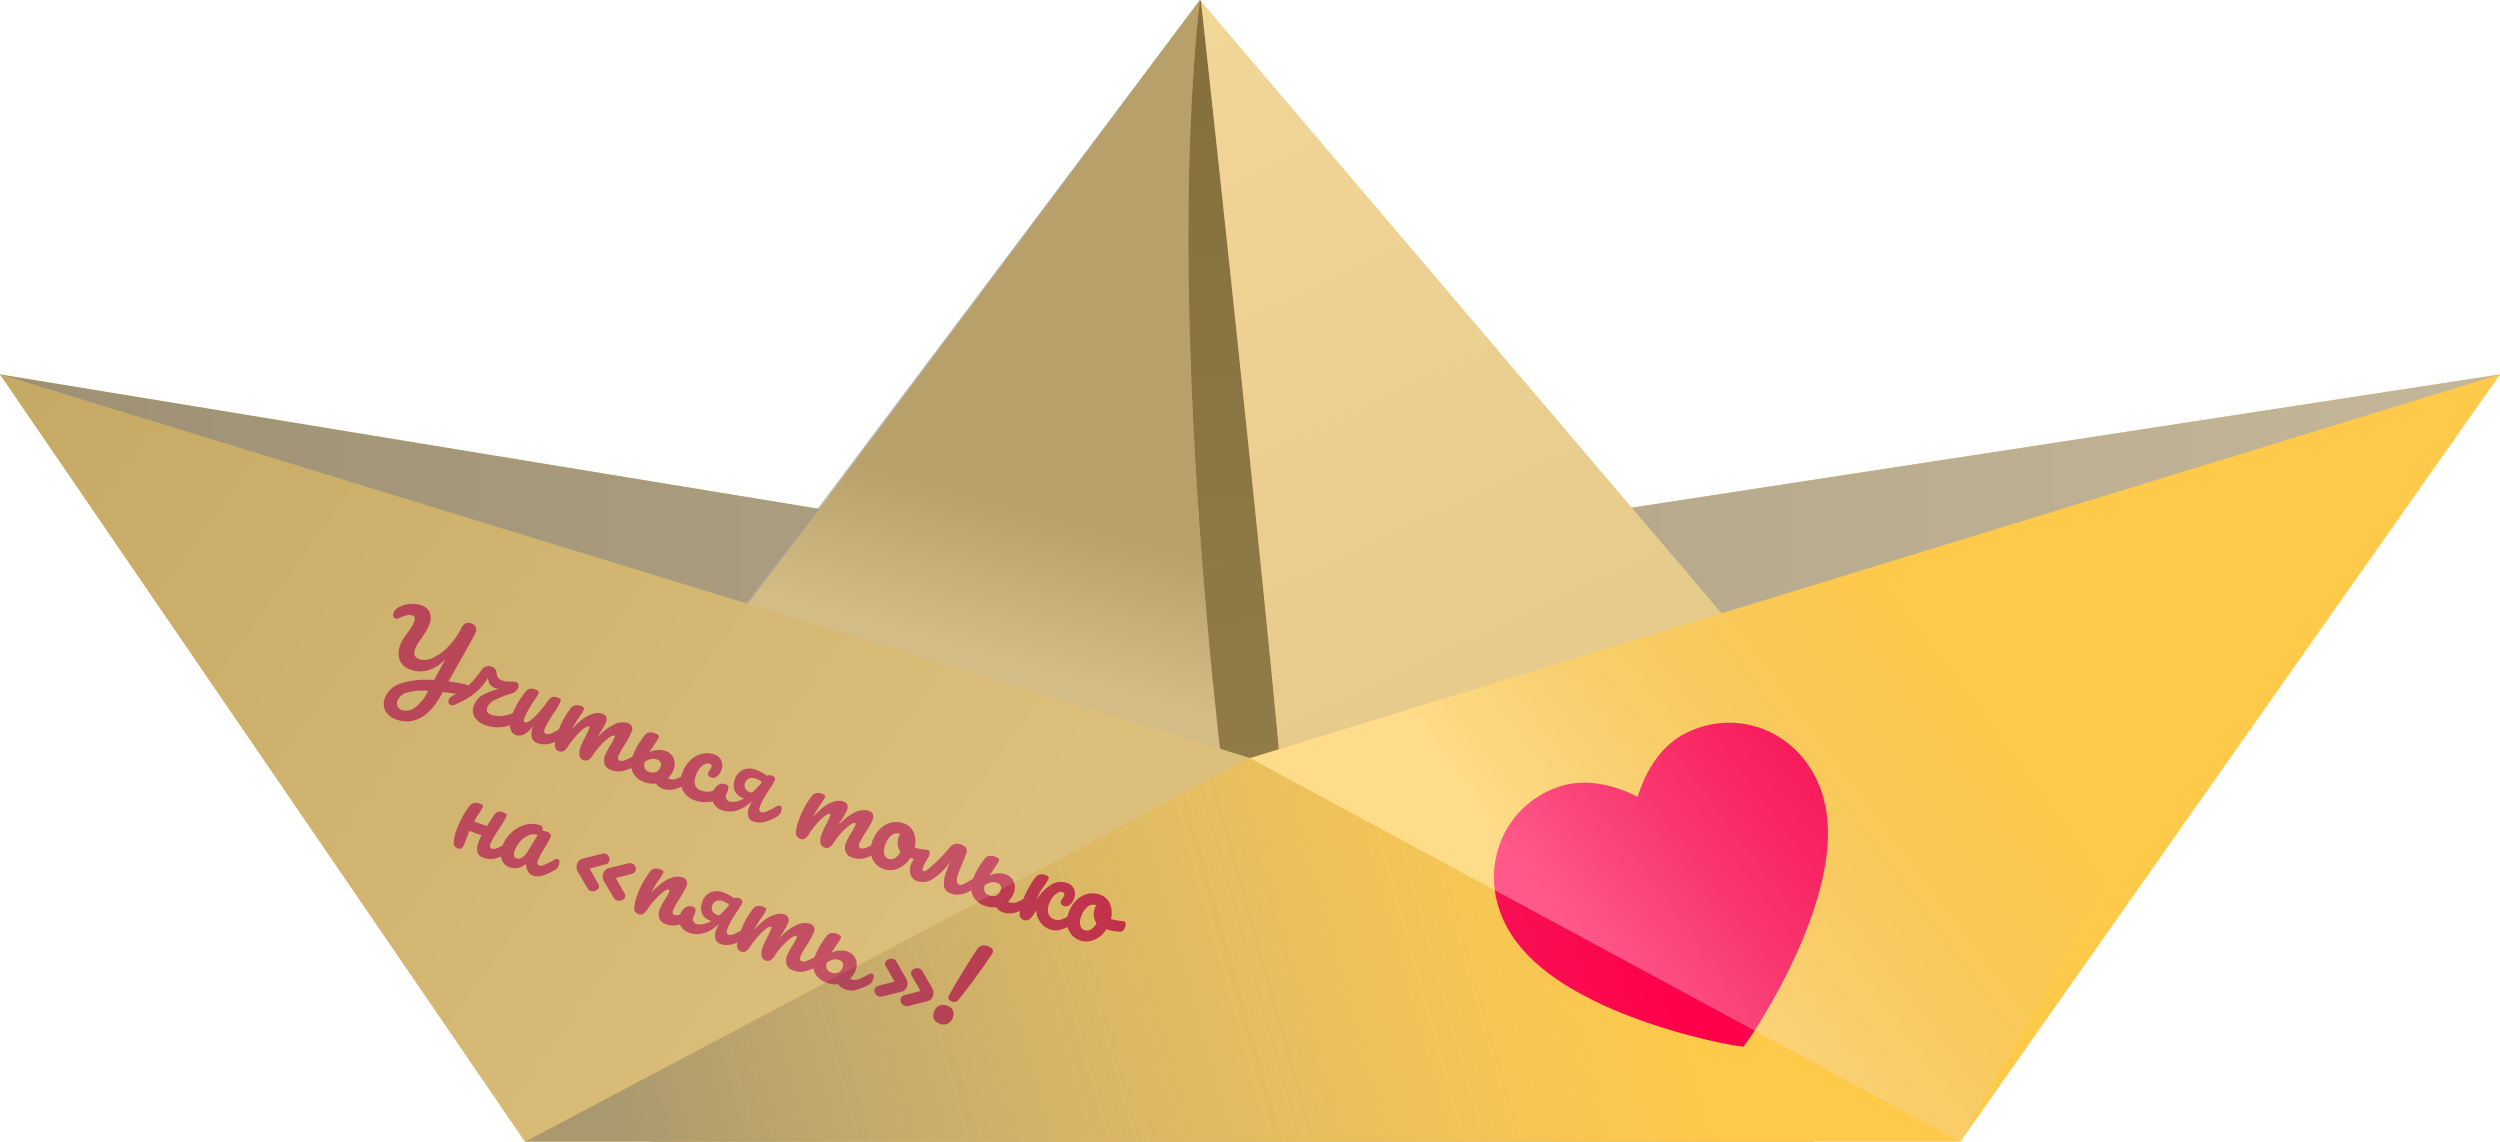
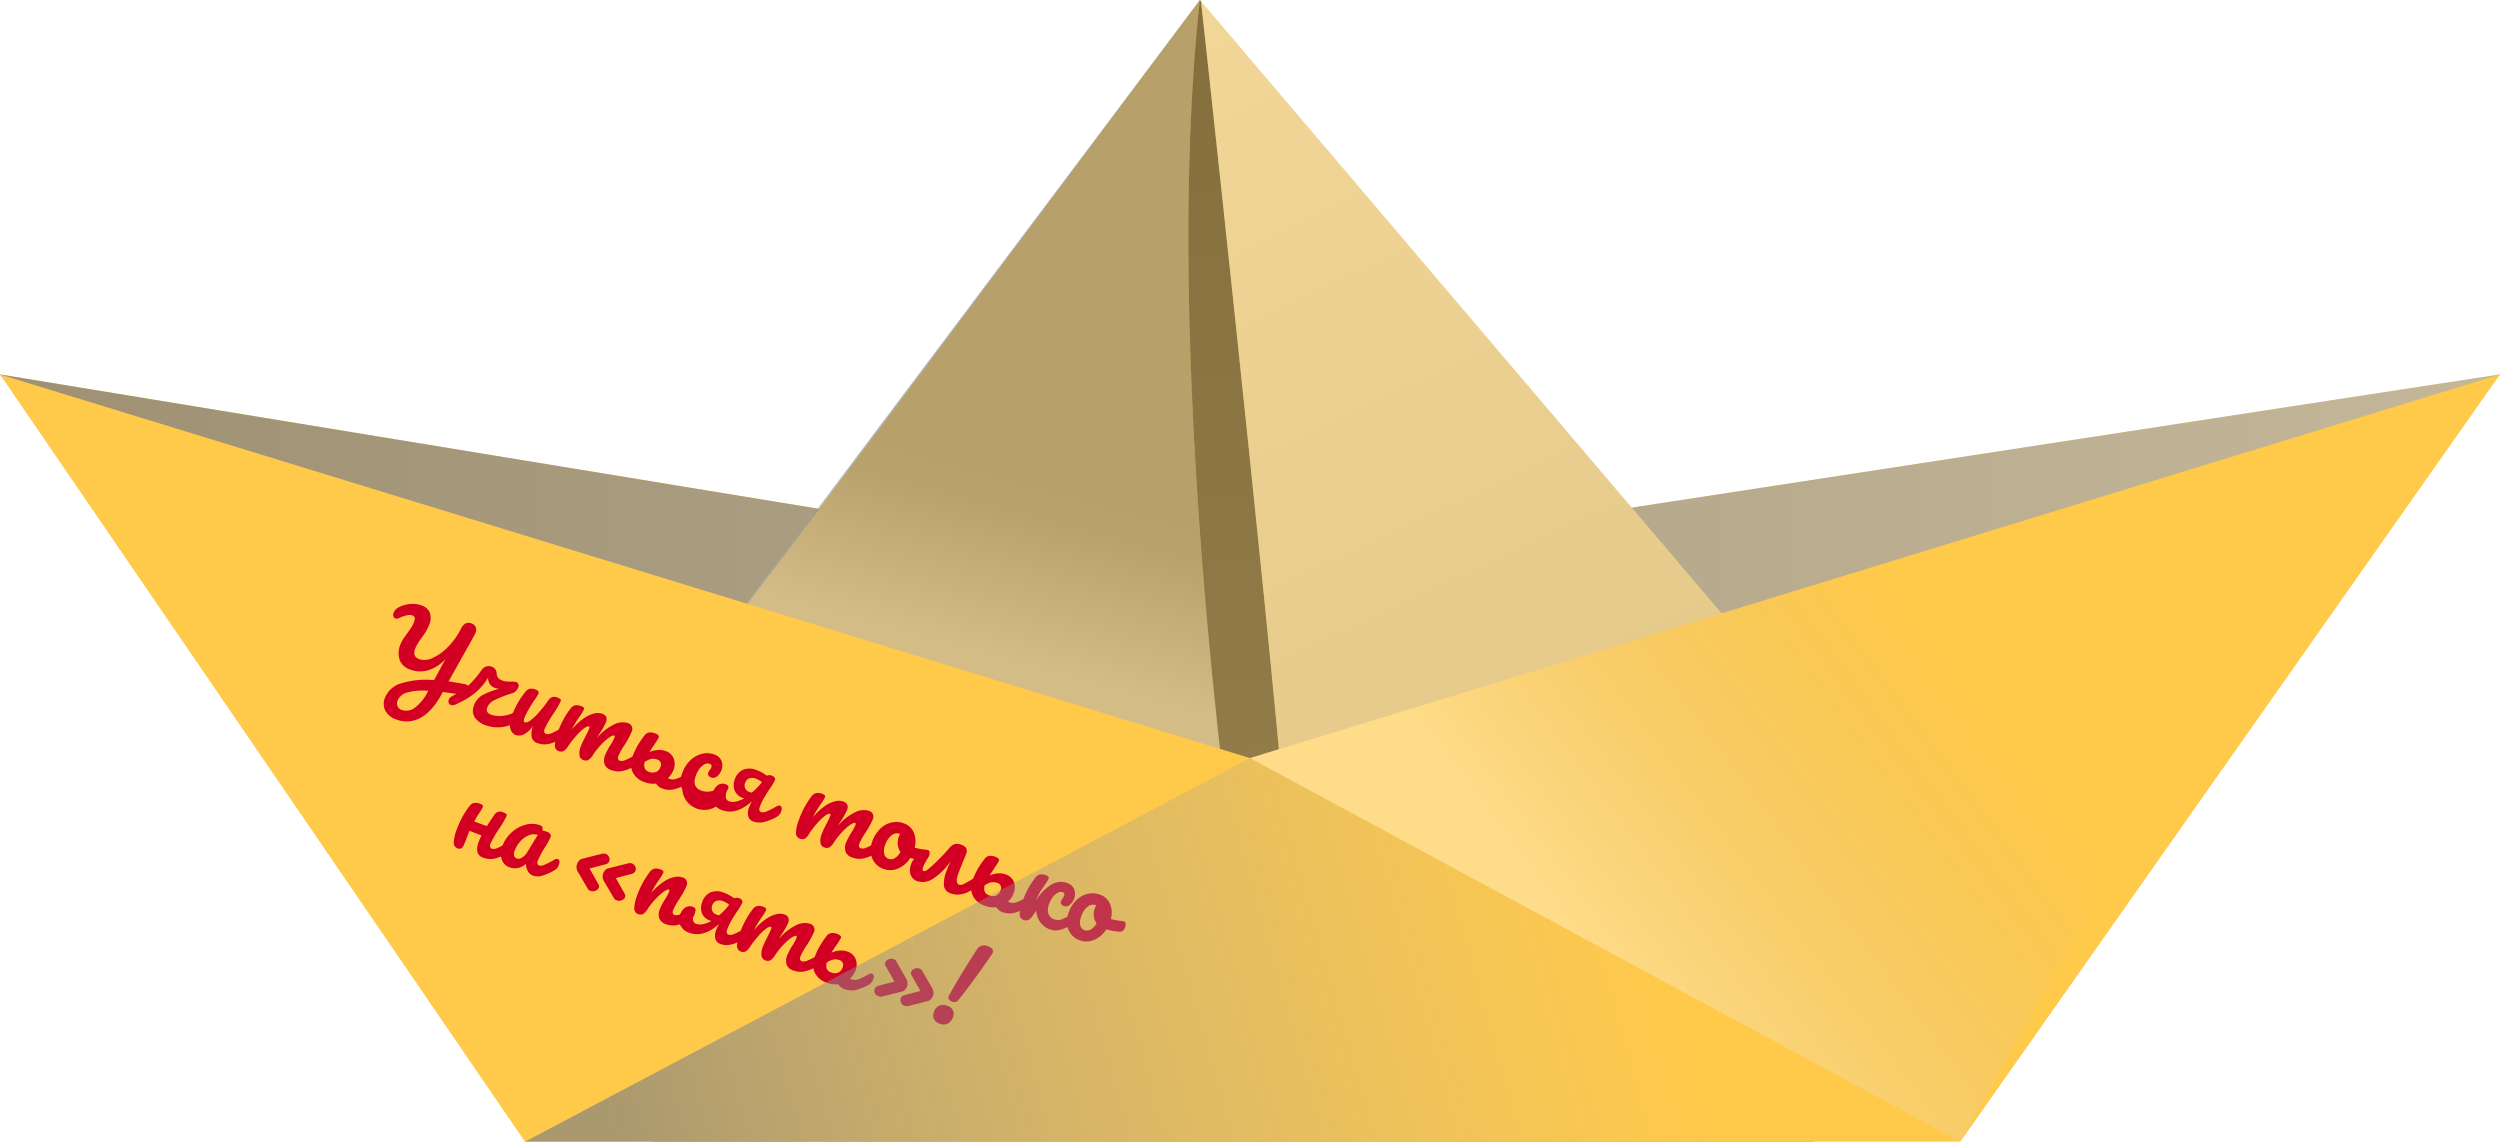
<svg xmlns="http://www.w3.org/2000/svg" xmlns:xlink="http://www.w3.org/1999/xlink" viewBox="0 0 667.74 304.94">
  <defs>
    <style>.cls-1{isolation:isolate;}.cls-2{fill:#ffc94a;}.cls-3{opacity:0.76;mix-blend-mode:multiply;fill:url(#linear-gradient);}.cls-4{opacity:0.57;fill:url(#linear-gradient-2);}.cls-5{opacity:0.6;fill:url(#linear-gradient-3);}.cls-6{opacity:0.5;}.cls-7{fill:url(#linear-gradient-4);}.cls-8{fill:url(#linear-gradient-5);}.cls-9{fill:#ff004a;}.cls-10{fill:#d40023;}.cls-11{opacity:0.46;fill:url(#linear-gradient-6);}.cls-12{opacity:0.67;fill:url(#linear-gradient-7);}.cls-13{opacity:0.35;fill:url(#linear-gradient-8);}</style>
    <linearGradient id="linear-gradient" y1="202.48" x2="667.74" y2="202.48" gradientUnits="userSpaceOnUse">
      <stop offset="0" stop-color="gray" />
      <stop offset="1" stop-color="#b2b2b2" />
    </linearGradient>
    <linearGradient id="linear-gradient-2" x1="292.8" y1="41.42" x2="256.62" y2="173.2" gradientUnits="userSpaceOnUse">
      <stop offset="0" stop-color="gray" />
      <stop offset="0.7" stop-color="#818181" />
      <stop offset="1" stop-color="#b2b2b2" />
    </linearGradient>
    <linearGradient id="linear-gradient-3" x1="337.02" y1="259.35" x2="320.34" y2="4.29" gradientUnits="userSpaceOnUse">
      <stop offset="0" stop-color="#4d4d4d" />
      <stop offset="1" stop-color="#333" />
    </linearGradient>
    <linearGradient id="linear-gradient-4" x1="318.93" y1="-7.34" x2="413.49" y2="194.17" gradientUnits="userSpaceOnUse">
      <stop offset="0" stop-color="#e5e5e5" />
      <stop offset="1" stop-color="#cbcbcb" />
    </linearGradient>
    <linearGradient id="linear-gradient-5" x1="317.37" y1="-6.6" x2="352.86" y2="69.03" xlink:href="#linear-gradient-4" />
    <linearGradient id="linear-gradient-6" x1="3.35" y1="86.65" x2="246.92" y2="260.77" xlink:href="#linear-gradient" />
    <linearGradient id="linear-gradient-7" x1="170.67" y1="325.95" x2="443.26" y2="249.65" gradientUnits="userSpaceOnUse">
      <stop offset="0" stop-color="gray" />
      <stop offset="1" stop-color="#b2b2b2" stop-opacity="0" />
    </linearGradient>
    <linearGradient id="linear-gradient-8" x1="424.77" y1="256.66" x2="687.52" y2="61.11" gradientUnits="userSpaceOnUse">
      <stop offset="0" stop-color="#fff" />
      <stop offset="0.38" stop-color="#b2b2b2" stop-opacity="0" />
    </linearGradient>
  </defs>
  <title>Yellow_Ship_BIG_1</title>
  <g class="cls-1">
    <g id="Layer_2" data-name="Layer 2">
      <g id="Map">
        <polygon class="cls-2" points="0 100.01 322.6 152.96 667.74 100.01 484.46 304.94 174.37 304.94 0 100.01" />
        <polygon class="cls-3" points="0 100.01 322.6 152.96 667.74 100.01 484.46 304.94 174.37 304.94 0 100.01" />
        <path class="cls-2" d="M146.26,230.43C154.08,223.56,320.47,0,320.47,0l201,236.31Z" />
        <path class="cls-4" d="M329.31,228S310.12,93.23,320.47,0L142.61,236.67l191.26,7L333,228Z" />
        <path class="cls-5" d="M320.47,0l.32.38C324.62,34.93,344.24,217,343.71,228h-14.4S310.12,93.23,320.47,0Z" />
        <g class="cls-6">
          <path class="cls-7" d="M343.73,233.52l177.76,2.79L320.8.38C324.62,34.93,344.25,217,343.72,228" />
          <path class="cls-8" d="M320.48,0h0l0,0Z" />
        </g>
        <polygon class="cls-2" points="0 100.01 140.22 304.94 523.6 304.94 667.74 100.01 333.87 202.48 0 100.01" />
-         <path class="cls-9" d="M485.06,207.9c-6.28-12.77-20.64-18.25-33.4-12.74-.38.16-.76.33-1.14.52-8.09,3.91-11.69,12.49-13.11,17.17-4.35-2.25-13-5.65-21.47-2.58-.53.19-1.06.4-1.57.62h0c-12.54,5.42-18.44,19.45-13.71,32.64,4.46,12.49,16.86,19.74,25.8,24.11,11.62,5.68,27.82,10.21,37.81,11.74l1.39.21.82-1.14c5.86-8.23,13.89-23,17.91-35.27C487.48,233.73,490.91,219.8,485.06,207.9Z" />
        <path class="cls-10" d="M124.5,182.83c.65.24.84.74.57,1.49a2.08,2.08,0,0,1-.67,1,1.28,1.28,0,0,1-1.06.23c-2.36-.36-4-.6-5.06-.71a6.06,6.06,0,0,0-.34.6c-1.69,3.1-3.57,5.19-5.64,6.29a7.55,7.55,0,0,1-6.39.46,5.06,5.06,0,0,1-3-2.38,4.19,4.19,0,0,1-.09-3.44,6.56,6.56,0,0,1,4.28-3.84,22.61,22.61,0,0,1,8.83-.87c.27-.46.88-1.6,1.84-3.4.22-.4.62-1.12,1.18-2.18a10.62,10.62,0,0,1-4.6,2.95,7.52,7.52,0,0,1-4.73-.18,4.41,4.41,0,0,1-2.88-2.6,5.89,5.89,0,0,1,.17-4,7.81,7.81,0,0,1,.71-1.45c.28-.44.63-.94,1.06-1.53s.91-1.26,1.2-1.71a7.81,7.81,0,0,0,.75-1.59c.31-.84.15-1.38-.48-1.61a2.78,2.78,0,0,0-1.53,0,8.74,8.74,0,0,0-2,.71,1.38,1.38,0,0,1-1,.13.85.85,0,0,1-.53-.55,1.31,1.31,0,0,1,0-.89,2.91,2.91,0,0,1,1.44-1.57,7.92,7.92,0,0,1,3-.87,7,7,0,0,1,3.09.39,3.48,3.48,0,0,1,2.16,1.89,4.32,4.32,0,0,1-.13,3.22,10.68,10.68,0,0,1-.89,1.86c-.34.55-.77,1.17-1.28,1.87s-.79,1.15-1,1.51a6.84,6.84,0,0,0-.55,1.12,2.85,2.85,0,0,0-.19,1.86,2.14,2.14,0,0,0,1.41,1.06,4.65,4.65,0,0,0,3.35-.34,13.09,13.09,0,0,0,4.07-2.88,19.38,19.38,0,0,0,3.56-4.93,3.14,3.14,0,0,1,1.23-1.44,1.94,1.94,0,0,1,1.53,0A1.74,1.74,0,0,1,127,169c-.08.21-.15.37-.21.49q-1.25,2.33-2.86,5.15-2,3.59-4.12,7.36,1.81.27,4.29.72Zm-10.12,1.67a16.52,16.52,0,0,0-5.63.47,3.71,3.71,0,0,0-2.58,2.2,1.94,1.94,0,0,0,0,1.44,1.77,1.77,0,0,0,1.1,1,3.78,3.78,0,0,0,3.47-.53,11.82,11.82,0,0,0,3.52-4.35Z" />
        <path class="cls-10" d="M139.21,190.4a1.83,1.83,0,0,1-.12.94,2.87,2.87,0,0,1-1.1,1.46,9.06,9.06,0,0,1-4.05,1.41,9.16,9.16,0,0,1-4.08-.45,5.77,5.77,0,0,1-3.08-2.19,3.54,3.54,0,0,1-.16-3.21,5,5,0,0,1,2.32-2.73,19.82,19.82,0,0,1,4.45-1.66,3.3,3.3,0,0,1-1.25-.25,2.57,2.57,0,0,1-1.31-1,3.07,3.07,0,0,1-.47-1.7,16.07,16.07,0,0,1-3.41,4,21.57,21.57,0,0,1-2.69,1.85c-.79.44-1.68.88-2.65,1.32a1.51,1.51,0,0,1-1.18.11.93.93,0,0,1-.58-.55,1.19,1.19,0,0,1,0-.85,1.59,1.59,0,0,1,.73-.85l1-.57a16.87,16.87,0,0,0,2.85-1.83,18.16,18.16,0,0,0,1.89-1.78,28.39,28.39,0,0,0,2.23-2.79,2.26,2.26,0,0,1,2.81-1,1.81,1.81,0,0,1,1.28,1.69A2.37,2.37,0,0,0,133,181a2.59,2.59,0,0,0,1.25.79,4.17,4.17,0,0,0,.94.23c.32,0,.62.05.89.05h.52a3.49,3.49,0,0,1,1.22.09,1,1,0,0,1,.62.52,1.15,1.15,0,0,1,0,.89,2.51,2.51,0,0,1-1.67,1.61,30.15,30.15,0,0,0-4.75,1.84,3.89,3.89,0,0,0-1.9,2c-.32.88.07,1.52,1.16,1.92a6.94,6.94,0,0,0,3.15.23,8.47,8.47,0,0,0,3.51-1.19,1,1,0,0,1,.85-.11A.68.68,0,0,1,139.21,190.4Z" />
        <path class="cls-10" d="M136.31,194.57a5.06,5.06,0,0,1,.25-3,25.51,25.51,0,0,1,1.58-3.54,23.45,23.45,0,0,1,2.15-3.18,2.31,2.31,0,0,1,1.15-.87,2.78,2.78,0,0,1,1.63.2,1.4,1.4,0,0,1,.74.48.71.71,0,0,1,0,.64,12.22,12.22,0,0,1-.8,1.32c-.42.59-.77,1.13-1.07,1.62a27.43,27.43,0,0,0-1.88,3.5,1.87,1.87,0,0,0-.15.83.5.5,0,0,0,.34.38c.27.1.69-.05,1.28-.43a12.31,12.31,0,0,0,2.14-1.95,33.85,33.85,0,0,0,2.76-3.48,2.14,2.14,0,0,1,1.06-.9,2.18,2.18,0,0,1,1.43.13,1.94,1.94,0,0,1,.79.45.63.63,0,0,1,0,.63,26.93,26.93,0,0,1-2,3.38,30.2,30.2,0,0,0-2.25,3.91,1.3,1.3,0,0,0-.08.85.71.71,0,0,0,.46.48,2.16,2.16,0,0,0,1.49-.19,22.14,22.14,0,0,0,2.7-1.39,1,1,0,0,1,.85-.11.65.65,0,0,1,.43.51,1.83,1.83,0,0,1-.12.94,2.59,2.59,0,0,1-1.1,1.46,12.36,12.36,0,0,1-3.28,1.41,5.5,5.5,0,0,1-3.3-.18,2.15,2.15,0,0,1-1.51-1.66,5.62,5.62,0,0,1,.41-3,6.76,6.76,0,0,1-2.35,2.27,2.82,2.82,0,0,1-2.28.26A2.42,2.42,0,0,1,136.31,194.57Z" />
        <path class="cls-10" d="M148.22,198.94a10.54,10.54,0,0,1,.82-3.53,22.79,22.79,0,0,1,3.35-6.17,2.13,2.13,0,0,1,1.19-.84,2.89,2.89,0,0,1,1.65.2,1.61,1.61,0,0,1,.69.4.58.58,0,0,1,0,.58,11.7,11.7,0,0,1-1.09,1.76c-.44.64-.8,1.2-1.09,1.68a17.51,17.51,0,0,0-1,1.84,14.91,14.91,0,0,1,3-2.86,8.5,8.5,0,0,1,2.81-1.39,3.77,3.77,0,0,1,2.22,0,1.83,1.83,0,0,1,1.16.89,2,2,0,0,1-.09,1.44,18.86,18.86,0,0,1-1.62,2.88c-.37.59-.64,1-.81,1.32a14.08,14.08,0,0,1,4.65-3.66,5,5,0,0,1,3.55-.38,1.62,1.62,0,0,1,1.1,2.34A22.43,22.43,0,0,1,166.8,199a20,20,0,0,0-1.61,2.86c-.25.7-.13,1.15.38,1.34a2.23,2.23,0,0,0,1.49-.2,20.14,20.14,0,0,0,2.71-1.39,1,1,0,0,1,.85-.11.64.64,0,0,1,.42.51,1.75,1.75,0,0,1-.11,1,2.61,2.61,0,0,1-1.1,1.45,12.36,12.36,0,0,1-3.28,1.41,5.5,5.5,0,0,1-3.3-.18,2.73,2.73,0,0,1-1.75-1.52,3.51,3.51,0,0,1,.13-2.51,17.6,17.6,0,0,1,1.33-2.51,13.41,13.41,0,0,0,1.18-2.17c.11-.28.06-.46-.13-.53s-.67.09-1.3.53a13.43,13.43,0,0,0-2.12,1.88,19.81,19.81,0,0,0-2.15,2.69,4.28,4.28,0,0,1-1.29,1.44,1.69,1.69,0,0,1-1.38,0,1.48,1.48,0,0,1-1-1.31,4.55,4.55,0,0,1,.3-2.18,23,23,0,0,1,1.32-2.81c.55-1.08.89-1.79,1-2.14s.05-.46-.14-.53-.72.1-1.35.58a14.63,14.63,0,0,0-2.06,2,25.14,25.14,0,0,0-2,2.57,4.38,4.38,0,0,1-1.29,1.44,1.64,1.64,0,0,1-1.36,0A1.51,1.51,0,0,1,148.22,198.94Z" />
        <path class="cls-10" d="M184.71,207a1.83,1.83,0,0,1-.12.94,2.64,2.64,0,0,1-1.1,1.46,15.23,15.23,0,0,1-3.34,1.39,5.3,5.3,0,0,1-3.24-.17,3.16,3.16,0,0,1-1.67-1.33,6.21,6.21,0,0,1-3-.36,5.36,5.36,0,0,1-3.27-2.73,5.11,5.11,0,0,1-.07-4,19.7,19.7,0,0,1,1.33-2.93,25.66,25.66,0,0,1,1.85-2.77,2.13,2.13,0,0,1,1.19-.84,3.11,3.11,0,0,1,1.7.22c.79.29,1.11.65,1,1.07a19.14,19.14,0,0,1-1.09,1.76l-.47.72-.95,1.45a6.2,6.2,0,0,1,2.13-.55,5,5,0,0,1,2.19.27,3.46,3.46,0,0,1,2.17,2,4.2,4.2,0,0,1-.05,3,5.81,5.81,0,0,1-1.51,2.26,1.57,1.57,0,0,0,.36.16,2.76,2.76,0,0,0,1.9,0,17.81,17.81,0,0,0,2.8-1.38,1,1,0,0,1,.85-.11A.68.68,0,0,1,184.71,207Zm-9.45-.81a2.32,2.32,0,0,0,1.17-1.4,1.38,1.38,0,0,0-1-1.95,2.7,2.7,0,0,0-1.73-.06,5,5,0,0,0-1.51.74,2.68,2.68,0,0,0,0,1.65,1.87,1.87,0,0,0,1.19,1A2.37,2.37,0,0,0,175.26,206.15Z" />
-         <path class="cls-10" d="M182.24,210.86a5.56,5.56,0,0,1,0-4.39,8.43,8.43,0,0,1,2.21-3.45,6.75,6.75,0,0,1,3.09-1.68,5.42,5.42,0,0,1,3.15.15,3.19,3.19,0,0,1,2,1.68,3.37,3.37,0,0,1,0,2.5,3.65,3.65,0,0,1-1.17,1.7,1.58,1.58,0,0,1-1.56.3,1.32,1.32,0,0,1-.72-.53.83.83,0,0,1-.07-.77,2.6,2.6,0,0,1,.21-.4l.2-.32a2.51,2.51,0,0,0,.41-.69.81.81,0,0,0,0-.59.64.64,0,0,0-.42-.36,1.69,1.69,0,0,0-1.34.12,4.27,4.27,0,0,0-1.38,1.16,6.55,6.55,0,0,0-1,1.92q-1.12,3.06,1.55,4a5,5,0,0,0,2.6.12,10,10,0,0,0,3.26-1.28A1,1,0,0,1,194,210a.68.68,0,0,1,.43.52,1.84,1.84,0,0,1-.12.94,2.68,2.68,0,0,1-1.1,1.45,9.22,9.22,0,0,1-3.83,1.29,8.16,8.16,0,0,1-3.65-.39A5.69,5.69,0,0,1,182.24,210.86Z" />
+         <path class="cls-10" d="M182.24,210.86a5.56,5.56,0,0,1,0-4.39,8.43,8.43,0,0,1,2.21-3.45,6.75,6.75,0,0,1,3.09-1.68,5.42,5.42,0,0,1,3.15.15,3.19,3.19,0,0,1,2,1.68,3.37,3.37,0,0,1,0,2.5,3.65,3.65,0,0,1-1.17,1.7,1.58,1.58,0,0,1-1.56.3,1.32,1.32,0,0,1-.72-.53.83.83,0,0,1-.07-.77,2.6,2.6,0,0,1,.21-.4l.2-.32a2.51,2.51,0,0,0,.41-.69.81.81,0,0,0,0-.59.64.64,0,0,0-.42-.36,1.69,1.69,0,0,0-1.34.12,4.27,4.27,0,0,0-1.38,1.16,6.55,6.55,0,0,0-1,1.92q-1.12,3.06,1.55,4a5,5,0,0,0,2.6.12,10,10,0,0,0,3.26-1.28A1,1,0,0,1,194,210A5.69,5.69,0,0,1,182.24,210.86Z" />
        <path class="cls-10" d="M208.78,215.72a1.83,1.83,0,0,1-.12.94,2.64,2.64,0,0,1-1.1,1.46,12.69,12.69,0,0,1-3.52,1.44,5,5,0,0,1-2.8-.12,2.08,2.08,0,0,1-1.38-1.37,3.79,3.79,0,0,1,.21-2.41,10.14,10.14,0,0,1,.77-1.61h-.05c-2.77,2.48-5.41,3.26-7.95,2.34a4,4,0,0,1-2.31-1.92,3.47,3.47,0,0,1-.1-2.88,3.64,3.64,0,0,1,1.41-1.94,2.17,2.17,0,0,1,2-.17c.63.23.86.6.67,1.11a1.84,1.84,0,0,1-.19.35c-.13.27-.23.48-.28.62a2.67,2.67,0,0,0-.14,1.53,1.21,1.21,0,0,0,.8.92,3.36,3.36,0,0,0,1.85.09,7.45,7.45,0,0,0,2.2-.86l-.34-.12a3.52,3.52,0,0,1-2.16-1.92,4.05,4.05,0,0,1,0-3,4.21,4.21,0,0,1,2.24-2.61,4.73,4.73,0,0,1,3.56.08,10.81,10.81,0,0,1,2.77,1.52,1.53,1.53,0,0,1,1.36,0,1.37,1.37,0,0,1,.74.56.74.74,0,0,1,0,.76,18.63,18.63,0,0,1-1.33,2.18c-.68,1-1.23,1.93-1.67,2.69a13.89,13.89,0,0,0-1,2.19,1.38,1.38,0,0,0-.08.85.69.69,0,0,0,.46.49,2.23,2.23,0,0,0,1.44-.17,19.28,19.28,0,0,0,2.76-1.42,1,1,0,0,1,.85-.11A.68.68,0,0,1,208.78,215.72Zm-5.26-6.82a6.1,6.1,0,0,0-1.58-.91,2.58,2.58,0,0,0-1.82-.09,1.88,1.88,0,0,0-1.1,1.21,1.84,1.84,0,0,0,0,1.42,1.74,1.74,0,0,0,1,.95,6.09,6.09,0,0,0,.78.23A16.4,16.4,0,0,0,203.52,208.9Z" />
        <path class="cls-10" d="M212.6,222.38a10.82,10.82,0,0,1,.83-3.53,22.79,22.79,0,0,1,3.35-6.17,2,2,0,0,1,1.19-.84,2.87,2.87,0,0,1,1.65.19,1.61,1.61,0,0,1,.69.4.58.58,0,0,1,0,.58,11.7,11.7,0,0,1-1.09,1.76c-.44.64-.8,1.2-1.09,1.68a18.88,18.88,0,0,0-1,1.85,15,15,0,0,1,3-2.87,8.46,8.46,0,0,1,2.81-1.38,3.78,3.78,0,0,1,2.22,0,1.87,1.87,0,0,1,1.16.9,2,2,0,0,1-.09,1.44,18.86,18.86,0,0,1-1.62,2.88q-.55.87-.81,1.32a13.82,13.82,0,0,1,4.65-3.66,4.93,4.93,0,0,1,3.55-.39,1.63,1.63,0,0,1,1.1,2.35,23.38,23.38,0,0,1-1.94,3.51,20.1,20.1,0,0,0-1.61,2.85c-.25.71-.13,1.15.38,1.34a2.21,2.21,0,0,0,1.49-.19,23.66,23.66,0,0,0,2.71-1.39,1,1,0,0,1,.85-.11.62.62,0,0,1,.42.51,1.71,1.71,0,0,1-.11.94,2.64,2.64,0,0,1-1.1,1.46,12.36,12.36,0,0,1-3.28,1.41,5.42,5.42,0,0,1-3.3-.19,2.7,2.7,0,0,1-1.75-1.52A3.49,3.49,0,0,1,226,225a17.07,17.07,0,0,1,1.33-2.51,13.85,13.85,0,0,0,1.18-2.17c.11-.29.06-.46-.13-.53s-.67.09-1.3.53a13.31,13.31,0,0,0-2.12,1.87,20.45,20.45,0,0,0-2.15,2.69,4.24,4.24,0,0,1-1.29,1.45,1.66,1.66,0,0,1-1.38,0,1.46,1.46,0,0,1-1-1.3,4.55,4.55,0,0,1,.3-2.18,23.65,23.65,0,0,1,1.32-2.82c.55-1.07.89-1.79,1-2.14s0-.46-.14-.53-.72.1-1.35.59a14.5,14.5,0,0,0-2.06,2,23.87,23.87,0,0,0-2,2.58A4.43,4.43,0,0,1,215,224a1.6,1.6,0,0,1-1.36,0A1.55,1.55,0,0,1,212.6,222.38Z" />
        <path class="cls-10" d="M248.29,227.62a1.94,1.94,0,0,1-.13.94c-.31.84-.74,1.25-1.31,1.22a12.62,12.62,0,0,1-3.72-.63,7,7,0,0,1-3.28,2.83,5.16,5.16,0,0,1-3.84.11,5,5,0,0,1-2.43-1.75,5.2,5.2,0,0,1-1-2.65,6.9,6.9,0,0,1,.42-3,8.62,8.62,0,0,1,2.07-3.3,6.28,6.28,0,0,1,3-1.69,5.64,5.64,0,0,1,3.3.2,4.42,4.42,0,0,1,2.74,2.56,6.38,6.38,0,0,1,.19,3.95,17.22,17.22,0,0,0,3.15.55,1.66,1.66,0,0,1,.39.08A.6.6,0,0,1,248.29,227.62Zm-9.33,1.6a4.06,4.06,0,0,0,1.55-1.68,3.88,3.88,0,0,1-.72-1.91,4.65,4.65,0,0,1,.25-2.06,5.62,5.62,0,0,1,.39-.82l-.13-.05a2.2,2.2,0,0,0-2.13.38,5.38,5.38,0,0,0-1.74,2.61,3.83,3.83,0,0,0-.24,2.43,1.74,1.74,0,0,0,1.05,1.25A2.09,2.09,0,0,0,239,229.22Z" />
        <path class="cls-10" d="M261.54,234.92a1.83,1.83,0,0,1-.12.94,2.59,2.59,0,0,1-1.1,1.46,23.5,23.5,0,0,1-2.12,1.1,6.53,6.53,0,0,1-2,.5,4.88,4.88,0,0,1-2.29-.31,2.48,2.48,0,0,1-1.78-2,8.72,8.72,0,0,1,.69-4c.31-.82.63-1.61,1-2.36l-.06,0a16.67,16.67,0,0,1-4.57,4.47,4.79,4.79,0,0,1-4.22.62,2.7,2.7,0,0,1-1.76-1.75,4.14,4.14,0,0,1,.13-2.74,3.71,3.71,0,0,1,1.39-1.92,2.15,2.15,0,0,1,2-.19,1.19,1.19,0,0,1,.68.49.63.63,0,0,1,0,.65,13.22,13.22,0,0,0-.84,1.67c-.23.63-.19,1,.13,1.12a1,1,0,0,0,.74-.18,14.38,14.38,0,0,0,1.82-1.52c.69-.63,1.42-1.35,2.21-2.16s1.45-1.54,2-2.2a3.51,3.51,0,0,1,1.53-1.16,2.81,2.81,0,0,1,1.74.17,2.42,2.42,0,0,1,1.33.93,1.73,1.73,0,0,1,0,1.47l-.77,1.93c-.61,1.46-1,2.51-1.27,3.16-.67,1.85-.63,2.92.13,3.19a1.41,1.41,0,0,0,1.1-.11,22.54,22.54,0,0,0,2-1.11l.94-.55a1,1,0,0,1,.85-.11A.65.65,0,0,1,261.54,234.92Z" />
        <path class="cls-10" d="M275.52,240a1.83,1.83,0,0,1-.12.94,2.64,2.64,0,0,1-1.1,1.46A15.23,15.23,0,0,1,271,243.8a5.3,5.3,0,0,1-3.24-.17,3.19,3.19,0,0,1-1.67-1.32,6.35,6.35,0,0,1-3-.37,5.36,5.36,0,0,1-3.27-2.73,5.11,5.11,0,0,1-.07-4.05,19.7,19.7,0,0,1,1.33-2.93,24.63,24.63,0,0,1,1.85-2.76,2,2,0,0,1,1.19-.84,3,3,0,0,1,1.7.21c.79.29,1.11.65,1,1.07a19.14,19.14,0,0,1-1.09,1.76l-.47.72-.95,1.45a6.43,6.43,0,0,1,2.13-.55,5,5,0,0,1,2.19.27,3.43,3.43,0,0,1,2.17,2,4.18,4.18,0,0,1-.05,3,5.81,5.81,0,0,1-1.51,2.26,2.06,2.06,0,0,0,.36.17,2.82,2.82,0,0,0,1.9,0,17,17,0,0,0,2.8-1.38,1,1,0,0,1,.85-.11A.68.68,0,0,1,275.52,240Zm-9.45-.81a2.29,2.29,0,0,0,1.17-1.4,1.38,1.38,0,0,0-1-2,2.7,2.7,0,0,0-1.73-.06,5,5,0,0,0-1.51.74,2.72,2.72,0,0,0,0,1.66,1.88,1.88,0,0,0,1.19,1A2.37,2.37,0,0,0,266.07,239.2Z" />
        <path class="cls-10" d="M272.34,244.12a10.88,10.88,0,0,1,.83-3.53,22.79,22.79,0,0,1,3.35-6.17,2.13,2.13,0,0,1,1.19-.84,3,3,0,0,1,1.65.19,1.61,1.61,0,0,1,.69.41.6.6,0,0,1,0,.58,11.81,11.81,0,0,1-1.09,1.75l-.54.77c-.27.4-.56.87-.88,1.43a18.22,18.22,0,0,0-.9,1.87,13.19,13.19,0,0,1,4.33-4.41,4.87,4.87,0,0,1,4.09-.31,2.94,2.94,0,0,1,1.84,1.64,3.4,3.4,0,0,1,0,2.49,3.59,3.59,0,0,1-1.18,1.7,1.57,1.57,0,0,1-1.56.3,1.4,1.4,0,0,1-.72-.53.86.86,0,0,1-.06-.77,2.6,2.6,0,0,1,.21-.4l.2-.32a2.24,2.24,0,0,0,.4-.69.65.65,0,0,0-.42-1,1.5,1.5,0,0,0-1.23.16,4.29,4.29,0,0,0-1.34,1.16,6.94,6.94,0,0,0-1,1.86A4,4,0,0,0,280,244a2.39,2.39,0,0,0,1.59,1.55,2.87,2.87,0,0,0,2,0,22.41,22.41,0,0,0,2.94-1.49,1,1,0,0,1,.85-.11.62.62,0,0,1,.42.51,1.64,1.64,0,0,1-.12.94,2.55,2.55,0,0,1-1.1,1.46,14.84,14.84,0,0,1-3.22,1.44,4.64,4.64,0,0,1-3-.09,5,5,0,0,1-2.06-1.37,5.7,5.7,0,0,1-1.18-1.9,4.14,4.14,0,0,1-.28-1.78l-.93,1.33a3.67,3.67,0,0,1-1.21,1.21,1.68,1.68,0,0,1-1.32,0A1.54,1.54,0,0,1,272.34,244.12Z" />
        <path class="cls-10" d="M300.66,246.68a1.89,1.89,0,0,1-.13.93q-.46,1.27-1.32,1.23a12.5,12.5,0,0,1-3.71-.63,7,7,0,0,1-3.28,2.83,5.16,5.16,0,0,1-3.84.11A5,5,0,0,1,286,249.4a5.2,5.2,0,0,1-1-2.65,6.9,6.9,0,0,1,.42-3,8.48,8.48,0,0,1,2.06-3.3,6.37,6.37,0,0,1,3-1.69,5.6,5.6,0,0,1,3.31.2,4.37,4.37,0,0,1,2.73,2.56,6.3,6.3,0,0,1,.2,3.95,16.91,16.91,0,0,0,3.15.55,1.41,1.41,0,0,1,.39.08A.6.6,0,0,1,300.66,246.68Zm-9.33,1.59a4,4,0,0,0,1.55-1.67,4,4,0,0,1-.73-1.91,4.66,4.66,0,0,1,.26-2.06,4.11,4.11,0,0,1,.39-.82l-.13-.05a2.2,2.2,0,0,0-2.13.38,5.25,5.25,0,0,0-1.74,2.61,3.91,3.91,0,0,0-.25,2.43,1.77,1.77,0,0,0,1.06,1.25A2.06,2.06,0,0,0,291.33,248.27Z" />
        <path class="cls-10" d="M136.92,225.47a1.83,1.83,0,0,1-.12.94,2.64,2.64,0,0,1-1.1,1.46,14.76,14.76,0,0,1-3.34,1.39,5.23,5.23,0,0,1-3.24-.17,2.23,2.23,0,0,1-1.62-1.54,4.94,4.94,0,0,1,.37-2.74,13.8,13.8,0,0,1,.75-1.67c-1.55-.57-2.62-1-3.2-1.23-.22.48-.36.82-.43,1l-.2.56c-.42,1.09-.72,1.84-.92,2.27a1.74,1.74,0,0,1-.67.85,1.15,1.15,0,0,1-1,0,1.53,1.53,0,0,1-1-1.57,11.07,11.07,0,0,1,.82-3.53,23.24,23.24,0,0,1,3.36-6.17,2.12,2.12,0,0,1,1.17-.84,3,3,0,0,1,1.67.2,1.61,1.61,0,0,1,.69.4.58.58,0,0,1,0,.58,10.53,10.53,0,0,1-1.08,1.76c-.36.53-.74,1.18-1.17,2l3.38,1.23c.48-.77,1.12-1.73,1.92-2.89a1.83,1.83,0,0,1,2.5-.77,1.94,1.94,0,0,1,.79.45.63.63,0,0,1,0,.63,26.93,26.93,0,0,1-2,3.38,32.46,32.46,0,0,0-2.26,3.9,1.39,1.39,0,0,0-.07.86.7.7,0,0,0,.45.48,2.24,2.24,0,0,0,1.5-.19,23.7,23.7,0,0,0,2.7-1.39,1,1,0,0,1,.85-.12A.68.68,0,0,1,136.92,225.47Z" />
        <path class="cls-10" d="M134,229.51a5.05,5.05,0,0,1,.16-3.47,9.09,9.09,0,0,1,2.43-3.65,8.9,8.9,0,0,1,3.71-2.09,6.29,6.29,0,0,1,3.87.1,1.16,1.16,0,0,1,.7.51,2,2,0,0,1,0,.93,6.3,6.3,0,0,1,1.2.32c.86.31,1.18.78,1,1.39a19.54,19.54,0,0,1-1.35,2.5,26.53,26.53,0,0,0-2.15,4,1,1,0,0,0,0,.7.66.66,0,0,0,.43.43,2.15,2.15,0,0,0,1.45-.21,21.83,21.83,0,0,0,2.69-1.4,1,1,0,0,1,.85-.11.65.65,0,0,1,.42.52,1.64,1.64,0,0,1-.12.94,2.58,2.58,0,0,1-1.09,1.46,14.46,14.46,0,0,1-3.13,1.43,4.09,4.09,0,0,1-2.69.07,2.62,2.62,0,0,1-1.38-1.17,3.83,3.83,0,0,1-.5-2,4.26,4.26,0,0,1-4.27,1A3.43,3.43,0,0,1,134,229.51Zm5.47-.46a4.82,4.82,0,0,0,1.43-1.55l2.74-4.5a3.38,3.38,0,0,0-2.34.08,5.88,5.88,0,0,0-2.27,1.59,7.57,7.57,0,0,0-1.58,2.6,2.05,2.05,0,0,0-.11,1.33,1.17,1.17,0,0,0,.77.73A1.54,1.54,0,0,0,139.43,229.05Z" />
        <path class="cls-10" d="M154.43,233a2.44,2.44,0,0,1-.34-2.1,2.86,2.86,0,0,1,.56-1,1.55,1.55,0,0,1,.81-.51l5.24-1.33a1.92,1.92,0,0,1,1.07,0,1.51,1.51,0,0,1,.88.82,1.45,1.45,0,0,1,.08,1.15,1.33,1.33,0,0,1-1,.83l-4.27,1.11,2.37,4.19a1,1,0,0,1,.11.93,1.49,1.49,0,0,1-.92.84,1.86,1.86,0,0,1-1.35,0,1.15,1.15,0,0,1-.67-.54Zm7,2.56a2.51,2.51,0,0,1-.37-2.11,2.86,2.86,0,0,1,.56-1,1.44,1.44,0,0,1,.81-.51l5.27-1.32a1.76,1.76,0,0,1,1.07,0,1.59,1.59,0,0,1,.89.8,1.43,1.43,0,0,1,.08,1.14,1.36,1.36,0,0,1-1,.85l-4.26,1.11,2.36,4.19a1,1,0,0,1,.11.93,1.43,1.43,0,0,1-.92.83,1.81,1.81,0,0,1-1.35,0,1.15,1.15,0,0,1-.67-.54Z" />
        <path class="cls-10" d="M169.41,242.56a10.8,10.8,0,0,1,.82-3.53,23,23,0,0,1,3.36-6.17,2.14,2.14,0,0,1,1.18-.84,3,3,0,0,1,1.65.2,1.6,1.6,0,0,1,.7.4.61.61,0,0,1,0,.58,10.15,10.15,0,0,1-1.09,1.76c-.43.64-.79,1.2-1.09,1.69s-.62,1.11-1,1.86a16.57,16.57,0,0,1,3.3-3,8.52,8.52,0,0,1,2.87-1.26,4.17,4.17,0,0,1,2.14.09,1.62,1.62,0,0,1,1.09,2.35,22.47,22.47,0,0,1-1.94,3.51,19.06,19.06,0,0,0-1.6,2.86c-.26.7-.13,1.15.38,1.33a2.16,2.16,0,0,0,1.49-.19,22.14,22.14,0,0,0,2.7-1.39,1,1,0,0,1,.85-.11.65.65,0,0,1,.43.51,1.83,1.83,0,0,1-.12.94,2.59,2.59,0,0,1-1.1,1.46,12.36,12.36,0,0,1-3.28,1.41,5.5,5.5,0,0,1-3.3-.18,2.76,2.76,0,0,1-1.75-1.52,3.52,3.52,0,0,1,.14-2.51,17.07,17.07,0,0,1,1.33-2.51,15.87,15.87,0,0,0,1.18-2.17c.1-.29.05-.46-.14-.53s-.66.09-1.29.53a15.56,15.56,0,0,0-2.11,1.88,18.35,18.35,0,0,0-2.16,2.68,4.5,4.5,0,0,1-1.29,1.44,1.64,1.64,0,0,1-1.36,0A1.53,1.53,0,0,1,169.41,242.56Z" />
        <path class="cls-10" d="M200,248.44a1.87,1.87,0,0,1-.12.95,2.61,2.61,0,0,1-1.1,1.45,12.69,12.69,0,0,1-3.52,1.44,5,5,0,0,1-2.8-.12,2.08,2.08,0,0,1-1.38-1.37,3.83,3.83,0,0,1,.21-2.4,11.09,11.09,0,0,1,.77-1.61l0,0q-4.14,3.74-8,2.35a4,4,0,0,1-2.31-1.92,3.47,3.47,0,0,1-.1-2.88,3.56,3.56,0,0,1,1.41-1.94,2.17,2.17,0,0,1,2-.18c.63.24.86.61.67,1.12a2.21,2.21,0,0,1-.19.35c-.13.27-.23.47-.28.61a2.71,2.71,0,0,0-.14,1.54,1.23,1.23,0,0,0,.8.92,3.39,3.39,0,0,0,1.86.09A7.8,7.8,0,0,0,190,246l-.34-.13a3.46,3.46,0,0,1-2.16-1.92,4.05,4.05,0,0,1,.05-3,4.22,4.22,0,0,1,2.23-2.61,4.69,4.69,0,0,1,3.56.09,10.77,10.77,0,0,1,2.77,1.51,1.54,1.54,0,0,1,1.36,0,1.36,1.36,0,0,1,.74.55.76.76,0,0,1,0,.77,19.52,19.52,0,0,1-1.33,2.18c-.68,1-1.23,1.92-1.67,2.68a14.92,14.92,0,0,0-1,2.2,1.37,1.37,0,0,0-.08.85.69.69,0,0,0,.47.48,2.19,2.19,0,0,0,1.43-.16,20.41,20.41,0,0,0,2.76-1.42.94.94,0,0,1,.85-.11A.65.65,0,0,1,200,248.44Zm-5.26-6.82a6.34,6.34,0,0,0-1.58-.9,2.59,2.59,0,0,0-1.82-.1,1.9,1.9,0,0,0-1.1,1.22,1.84,1.84,0,0,0,0,1.42,1.79,1.79,0,0,0,1.05,1,5.88,5.88,0,0,0,.79.22A16.37,16.37,0,0,0,194.78,241.62Z" />
        <path class="cls-10" d="M196.86,252.55a10.88,10.88,0,0,1,.83-3.53,22.94,22.94,0,0,1,3.35-6.17,2.13,2.13,0,0,1,1.19-.84,3,3,0,0,1,1.65.2,1.61,1.61,0,0,1,.69.4.58.58,0,0,1,0,.58,11.7,11.7,0,0,1-1.09,1.76c-.44.64-.8,1.2-1.09,1.68a17.79,17.79,0,0,0-1,1.85,14.7,14.7,0,0,1,3-2.87,8.7,8.7,0,0,1,2.81-1.39,3.78,3.78,0,0,1,2.22,0,1.76,1.76,0,0,1,1.15.9,2,2,0,0,1-.08,1.43,17.94,17.94,0,0,1-1.62,2.88q-.56.88-.81,1.32a14.08,14.08,0,0,1,4.65-3.66,5,5,0,0,1,3.55-.38,1.62,1.62,0,0,1,1.1,2.34,22.85,22.85,0,0,1-1.94,3.52,20.1,20.1,0,0,0-1.61,2.85c-.26.71-.13,1.15.38,1.34a2.22,2.22,0,0,0,1.49-.19,22.49,22.49,0,0,0,2.71-1.4,1,1,0,0,1,.85-.11.65.65,0,0,1,.42.52,1.64,1.64,0,0,1-.12.94,2.58,2.58,0,0,1-1.09,1.46,13.05,13.05,0,0,1-3.28,1.41,5.42,5.42,0,0,1-3.3-.19,2.68,2.68,0,0,1-1.75-1.52,3.52,3.52,0,0,1,.13-2.51,17.12,17.12,0,0,1,1.33-2.5,13.38,13.38,0,0,0,1.18-2.18c.11-.28.06-.46-.13-.53s-.67.1-1.3.53a13.43,13.43,0,0,0-2.12,1.88,19.81,19.81,0,0,0-2.15,2.69,4.18,4.18,0,0,1-1.29,1.44,1.66,1.66,0,0,1-1.38,0,1.5,1.5,0,0,1-1-1.31,4.83,4.83,0,0,1,.3-2.18A25.88,25.88,0,0,1,205,250.2a21.3,21.3,0,0,0,1-2.14c.11-.28.06-.46-.13-.53s-.72.1-1.35.59a13.49,13.49,0,0,0-2.06,2,24.8,24.8,0,0,0-2,2.57,4.5,4.5,0,0,1-1.29,1.44,1.68,1.68,0,0,1-1.36,0A1.55,1.55,0,0,1,196.86,252.55Z" />
        <path class="cls-10" d="M233.35,260.57a1.71,1.71,0,0,1-.11.94,2.64,2.64,0,0,1-1.1,1.46,14.76,14.76,0,0,1-3.34,1.39,5.23,5.23,0,0,1-3.24-.17,3.22,3.22,0,0,1-1.68-1.32,6.32,6.32,0,0,1-3-.37,5.36,5.36,0,0,1-3.27-2.73,5.11,5.11,0,0,1-.07-4,19.12,19.12,0,0,1,1.33-2.92,23.83,23.83,0,0,1,1.85-2.77,2,2,0,0,1,1.19-.84,3,3,0,0,1,1.7.21c.79.29,1.11.65,1,1.07a17.74,17.74,0,0,1-1.09,1.76L223,253l-.94,1.45a6.43,6.43,0,0,1,2.13-.55,5,5,0,0,1,2.19.27,3.41,3.41,0,0,1,2.16,2,4.12,4.12,0,0,1,0,3A5.81,5.81,0,0,1,227,261.4a2.06,2.06,0,0,0,.36.17,2.82,2.82,0,0,0,1.9,0,17,17,0,0,0,2.8-1.38,1,1,0,0,1,.85-.11A.65.65,0,0,1,233.35,260.57Zm-9.44-.81a2.28,2.28,0,0,0,1.16-1.4,1.37,1.37,0,0,0-1-1.95,2.64,2.64,0,0,0-1.73-.05,4.71,4.71,0,0,0-1.51.73,2.72,2.72,0,0,0,0,1.66,1.86,1.86,0,0,0,1.19,1A2.37,2.37,0,0,0,223.91,259.76Z" />
        <path class="cls-10" d="M234.59,266.08a1.53,1.53,0,0,1-.88-.81,1.36,1.36,0,0,1-.08-1.13,1.32,1.32,0,0,1,1-.85l4.27-1.11L236.55,258a1.05,1.05,0,0,1-.11-.94,1.5,1.5,0,0,1,.92-.83,1.92,1.92,0,0,1,1.35-.05,1.17,1.17,0,0,1,.67.55l2.55,4.49a2.47,2.47,0,0,1,.37,2.11,2.86,2.86,0,0,1-.56,1,1.55,1.55,0,0,1-.81.51l-5.27,1.32A1.93,1.93,0,0,1,234.59,266.08Zm7,2.55a1.59,1.59,0,0,1-1-2,1.37,1.37,0,0,1,1-.84l4.26-1.11-2.37-4.18a1.05,1.05,0,0,1-.11-.94,1.45,1.45,0,0,1,.92-.83,1.86,1.86,0,0,1,1.35,0,1.17,1.17,0,0,1,.67.55l2.58,4.5a2.42,2.42,0,0,1,.34,2.09,2.9,2.9,0,0,1-.56,1,1.55,1.55,0,0,1-.81.51l-5.24,1.32A1.76,1.76,0,0,1,241.62,268.63Z" />
        <path class="cls-10" d="M249.45,272.17a2.45,2.45,0,0,1,0-1.88,2.84,2.84,0,0,1,1.36-1.66,2.63,2.63,0,0,1,2.15,0,2.56,2.56,0,0,1,1.55,1.2,2.36,2.36,0,0,1,0,1.9,2.89,2.89,0,0,1-1.4,1.69,2.6,2.6,0,0,1-2.14,0A2.42,2.42,0,0,1,249.45,272.17Zm4-5.23a.87.87,0,0,1-.07-.86l.1-.21q1.53-2.79,3.67-6.29c1.42-2.33,2.69-4.34,3.8-6a2.24,2.24,0,0,1,2.91-.85c1.13.41,1.56,1,1.3,1.7a2.79,2.79,0,0,1-.27.5c-1.14,1.7-2.57,3.73-4.29,6.11s-3.28,4.41-4.68,6.12a1.36,1.36,0,0,1-1.68.34A1.52,1.52,0,0,1,253.49,266.94Z" />
-         <polygon class="cls-11" points="333.87 202.48 0 100.01 140.22 304.94 333.87 202.48" />
        <polygon class="cls-12" points="140.22 304.94 333.87 202.48 523.6 304.94 140.22 304.94" />
        <polygon class="cls-13" points="333.87 202.48 523.6 304.94 631.72 111.07 333.87 202.48" />
      </g>
    </g>
  </g>
</svg>